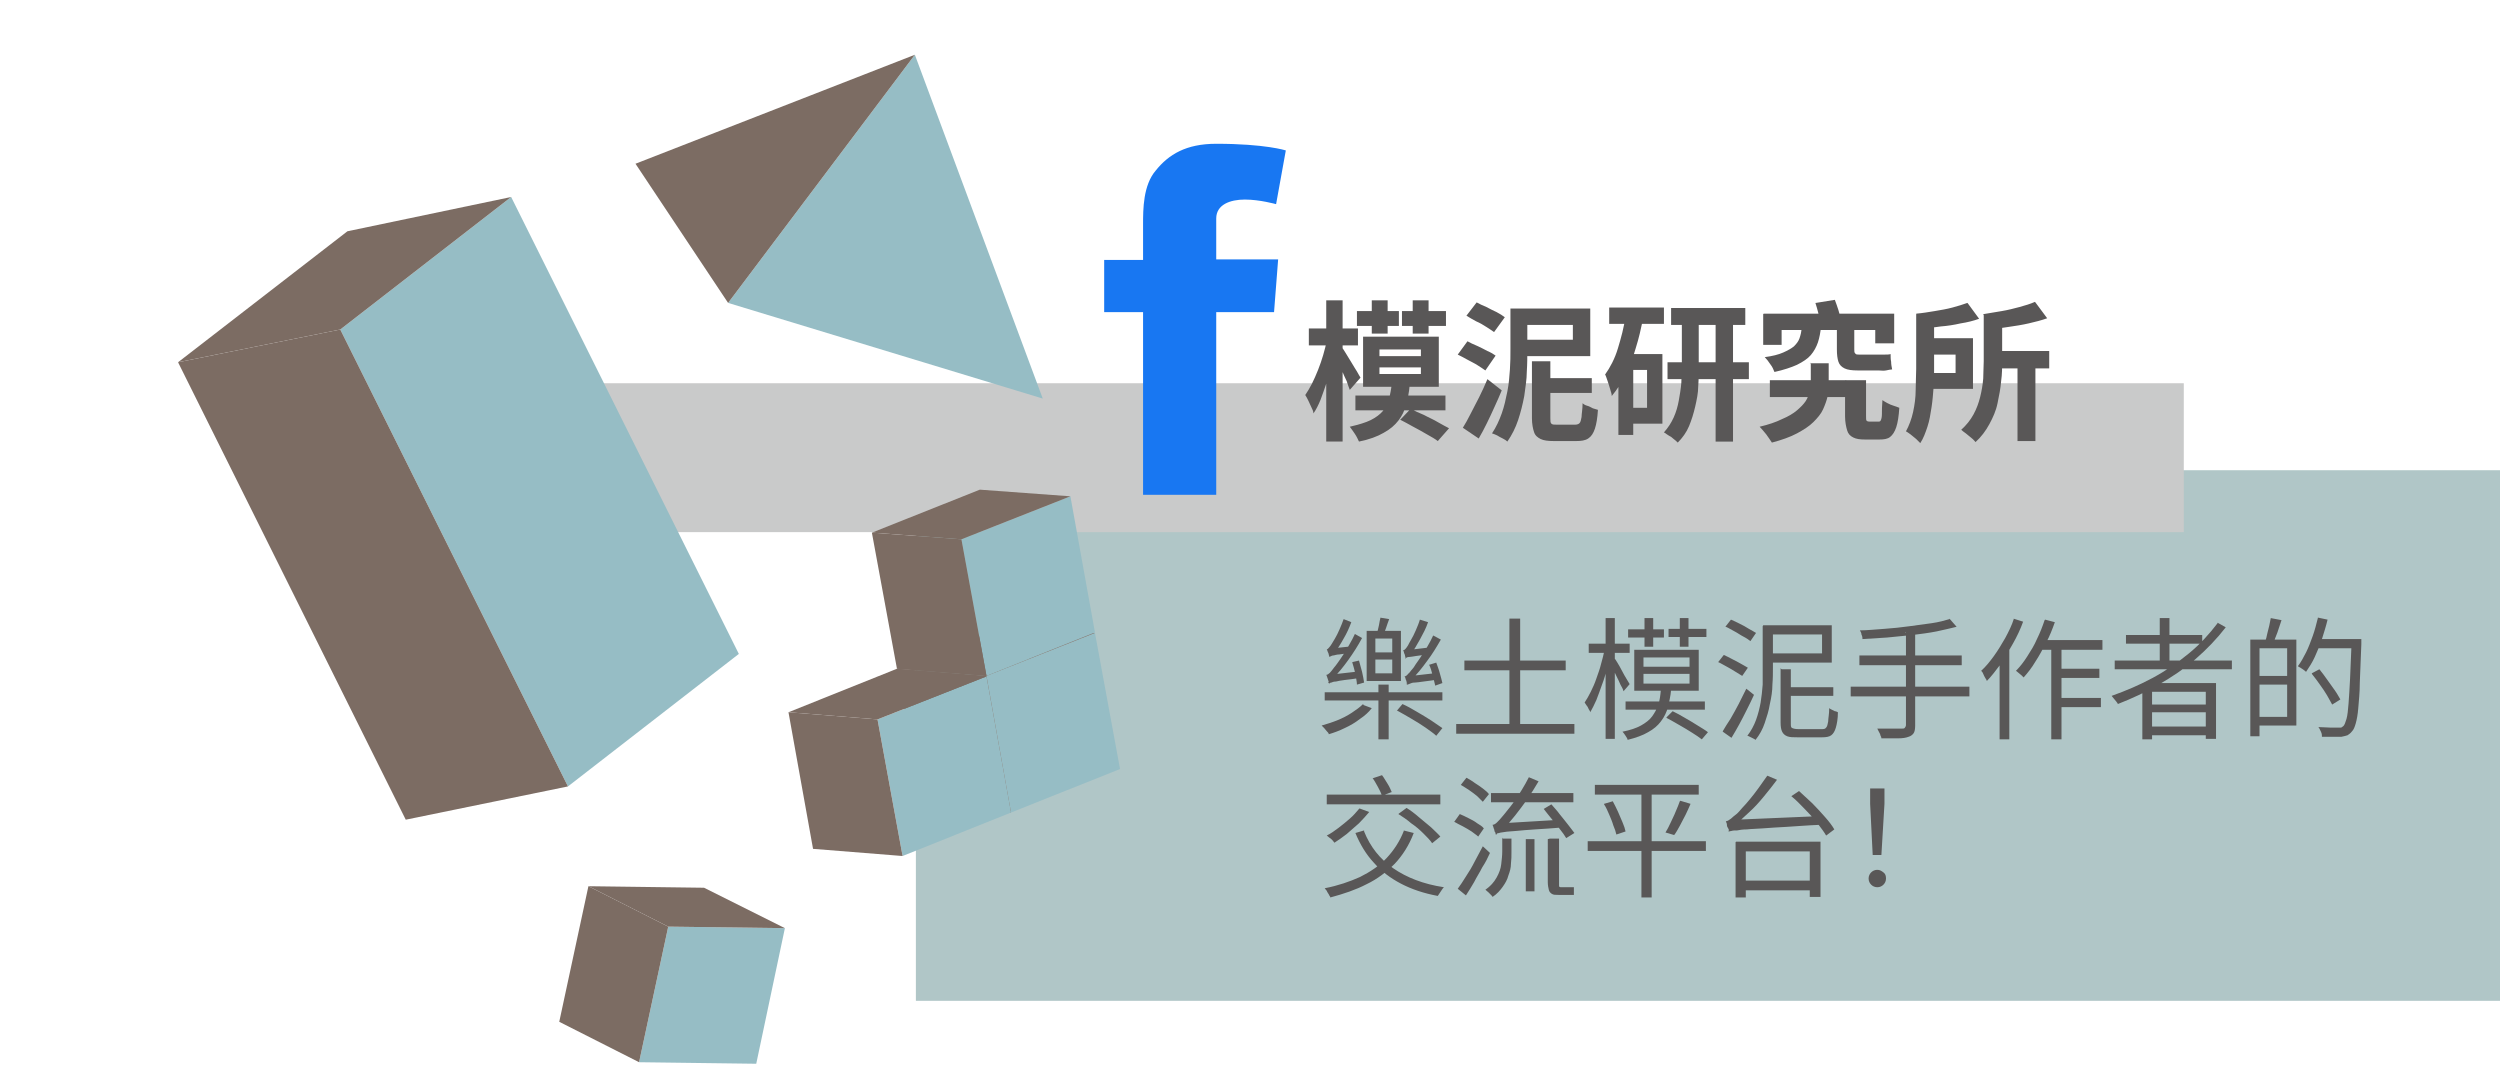
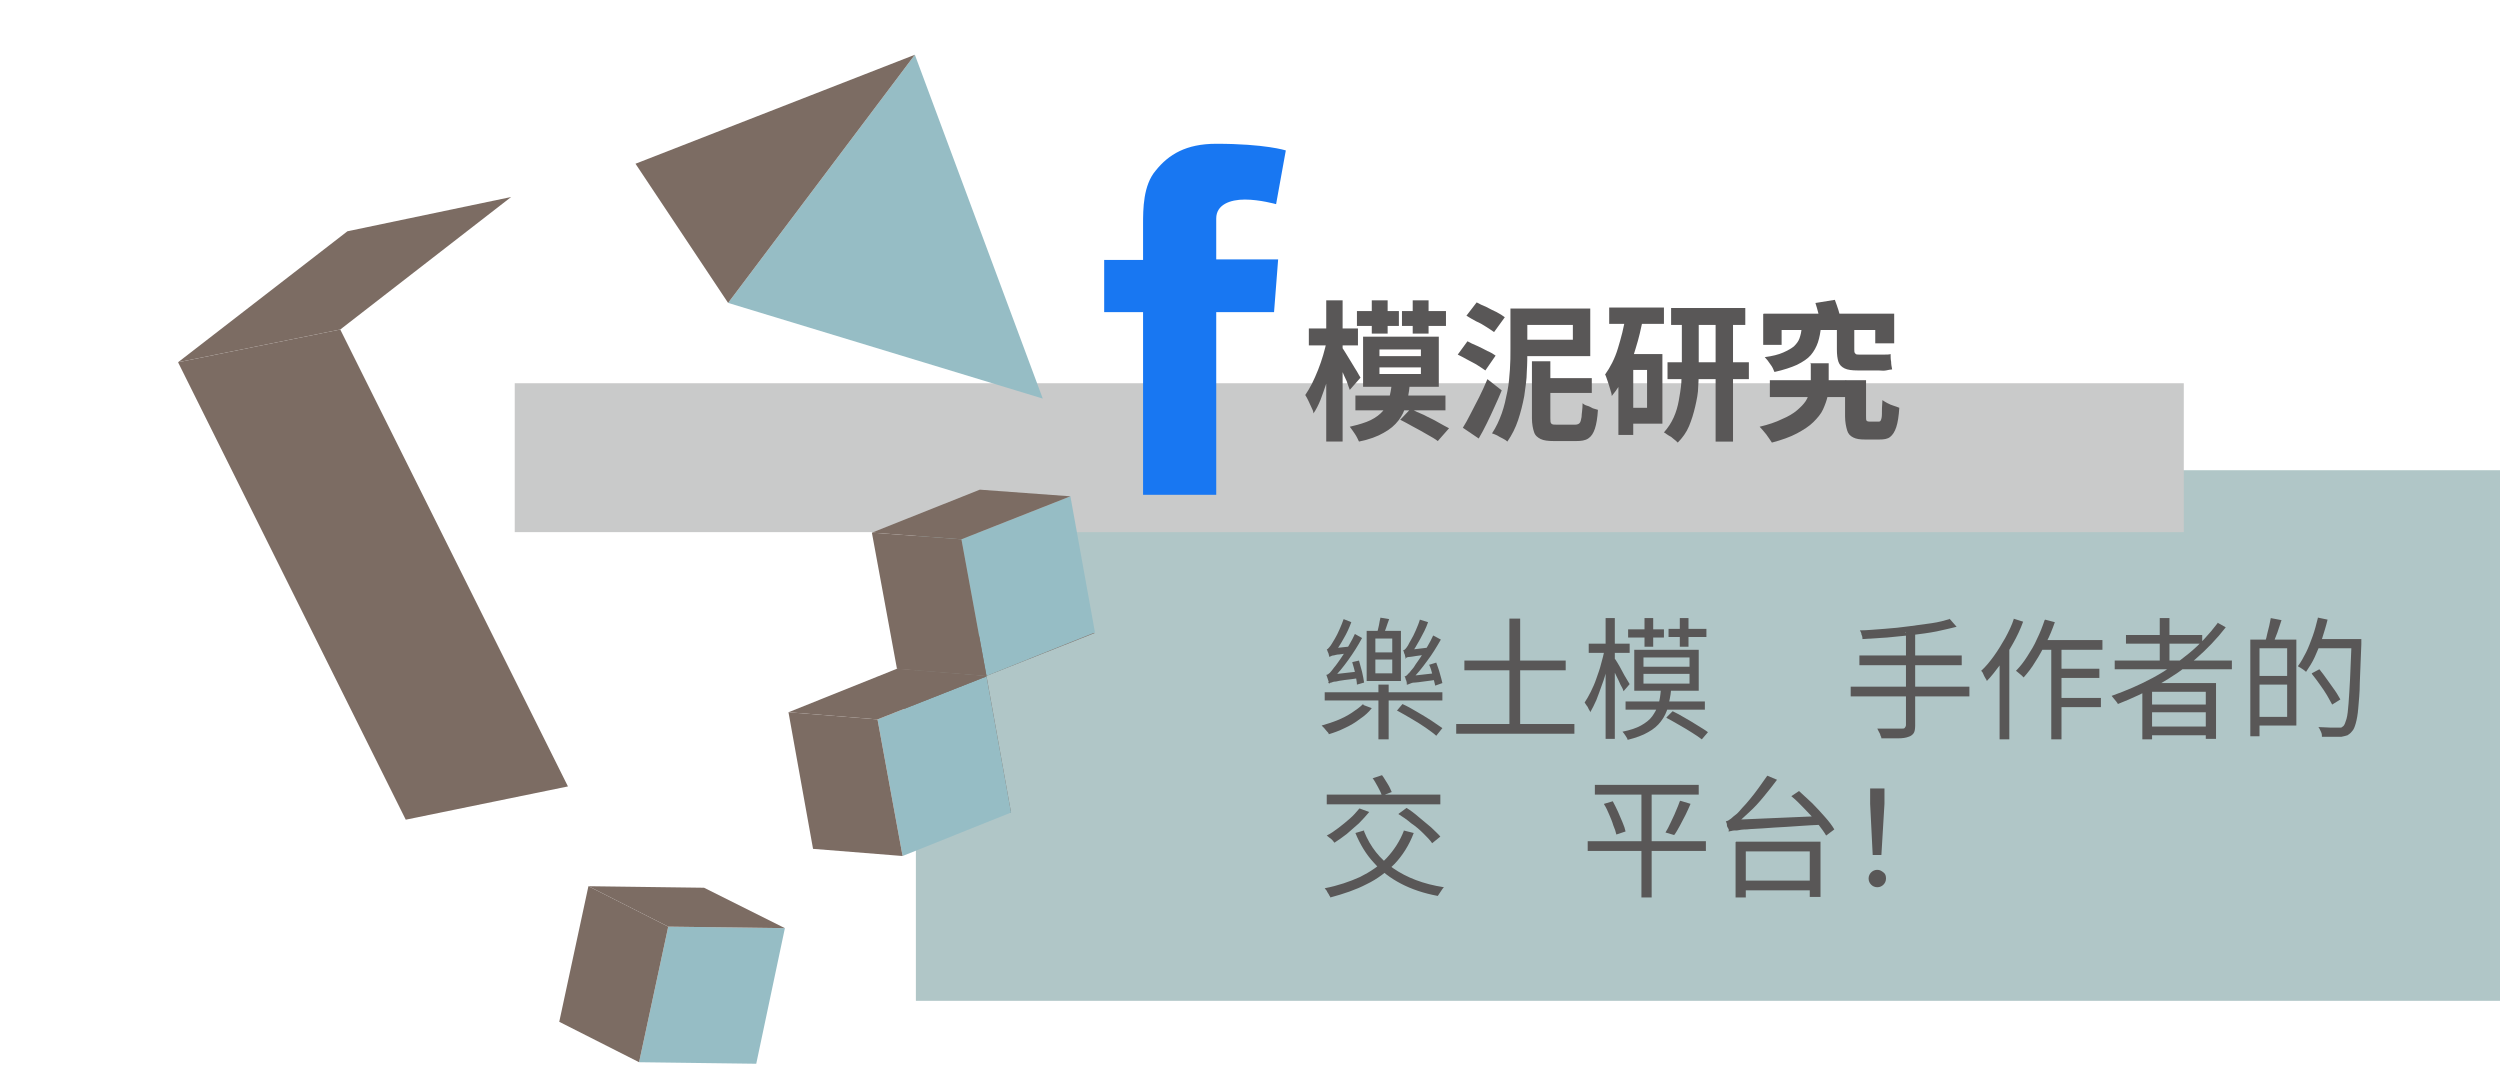
<svg xmlns="http://www.w3.org/2000/svg" width="488.6" height="212" version="1.1" viewBox="0 0 488.6 212">
  <defs>
    <style>
      .cls-1 {
        fill: #1877f2;
      }

      .cls-2 {
        filter: url(#drop-shadow-3);
      }

      .cls-3 {
        filter: url(#drop-shadow-6);
      }

      .cls-4 {
        filter: url(#drop-shadow-5);
      }

      .cls-5 {
        filter: url(#drop-shadow-4);
      }

      .cls-6 {
        fill: #7c6c63;
      }

      .cls-7 {
        fill: #c9caca;
        filter: url(#drop-shadow-2);
      }

      .cls-8 {
        fill: #b0c6c7;
        filter: url(#drop-shadow-1);
      }

      .cls-9 {
        fill: #595757;
      }

      .cls-10 {
        fill: #96bdc5;
      }
    </style>
    <filter id="drop-shadow-1" x="176.8" y="89.7" width="313.9" height="105.9" filterUnits="userSpaceOnUse">
      <feOffset dx="2.2" dy="2.2" />
      <feGaussianBlur result="blur" stdDeviation="0" />
      <feFlood flood-color="#727171" flood-opacity="1" />
      <feComposite in2="blur" operator="in" />
      <feComposite in="SourceGraphic" />
    </filter>
    <filter id="drop-shadow-2" x="98.4" y="72.7" width="328.4" height="31.3" filterUnits="userSpaceOnUse">
      <feOffset dx="2.2" dy="2.2" />
      <feGaussianBlur result="blur-2" stdDeviation="0" />
      <feFlood flood-color="#727171" flood-opacity="1" />
      <feComposite in2="blur-2" operator="in" />
      <feComposite in="SourceGraphic" />
    </filter>
    <filter id="drop-shadow-3" x="34.9" y="35.2" width="111.7" height="125" filterUnits="userSpaceOnUse">
      <feOffset dx="-2.2" dy="3.3" />
      <feGaussianBlur result="blur-3" stdDeviation="0" />
      <feFlood flood-color="#ee867b" flood-opacity="1" />
      <feComposite in2="blur-3" operator="in" />
      <feComposite in="SourceGraphic" />
    </filter>
    <filter id="drop-shadow-4" x="124.2" y="7.4" width="81.8" height="70.4" filterUnits="userSpaceOnUse">
      <feOffset dx="-2.2" dy="3.3" />
      <feGaussianBlur result="blur-4" stdDeviation="0" />
      <feFlood flood-color="#ee867b" flood-opacity="1" />
      <feComposite in2="blur-4" operator="in" />
      <feComposite in="SourceGraphic" />
    </filter>
    <filter id="drop-shadow-5" x="154.1" y="92.4" width="67" height="74.9" filterUnits="userSpaceOnUse">
      <feOffset dx="-2.2" dy="3.3" />
      <feGaussianBlur result="blur-5" stdDeviation="0" />
      <feFlood flood-color="#ee867b" flood-opacity="1" />
      <feComposite in2="blur-5" operator="in" />
      <feComposite in="SourceGraphic" />
    </filter>
    <filter id="drop-shadow-6" x="109.3" y="169.9" width="46.3" height="38" filterUnits="userSpaceOnUse">
      <feOffset dx="-2.2" dy="3.3" />
      <feGaussianBlur result="blur-6" stdDeviation="0" />
      <feFlood flood-color="#ee867b" flood-opacity="1" />
      <feComposite in2="blur-6" operator="in" />
      <feComposite in="SourceGraphic" />
    </filter>
  </defs>
  <g>
    <g id="_圖層_1" data-name="圖層_1">
      <g>
        <rect class="cls-8" x="176.8" y="89.7" width="311.7" height="103.7" />
        <rect class="cls-7" x="98.4" y="72.7" width="326.2" height="29.1" />
        <g>
          <path class="cls-9" d="M259.2,66.6l1.8.9c-.2,1.1-.5,2.3-.7,3.5-.3,1.2-.6,2.5-1,3.7-.4,1.2-.8,2.3-1.2,3.4-.4,1-.9,2-1.4,2.7,0-.4-.2-.8-.4-1.2-.2-.4-.4-.9-.6-1.3-.2-.4-.4-.8-.6-1.1.4-.6.9-1.4,1.3-2.2.4-.8.8-1.7,1.2-2.7s.7-1.9,1-2.9c.3-1,.5-1.9.7-2.7ZM255.8,64.2h9.6v3.3h-9.6v-3.3ZM259.2,58.7h3.2v27.6h-3.2v-27.6ZM262.2,67.8c.2.2.4.6.8,1.2.4.6.7,1.2,1.1,1.8.4.7.8,1.3,1.1,1.8.3.6.6,1,.7,1.2l-2.1,2.4c-.2-.5-.4-1.1-.6-1.7-.3-.6-.6-1.3-.9-2-.3-.7-.6-1.3-.9-2-.3-.6-.5-1.1-.8-1.5l1.6-1.3ZM272,75.3h3.5c-.1,1.4-.4,2.7-.7,3.8-.3,1.2-.8,2.2-1.5,3.1-.7.9-1.6,1.7-2.9,2.4-1.2.7-2.8,1.3-4.8,1.7-.2-.4-.4-.9-.8-1.5-.4-.6-.7-1-1-1.4,1.7-.4,3.1-.8,4.1-1.3,1-.5,1.8-1.1,2.4-1.8.5-.7.9-1.5,1.2-2.4.2-.9.4-1.8.5-2.9ZM264.9,77.3h17.6v2.9h-17.6v-2.9ZM265.2,60.8h8.2v2.9h-8.2v-2.9ZM266.4,65.8h14.8v9.8h-14.8v-9.8ZM268.1,58.7h3.1v6.5h-3.1v-6.5ZM269.6,68.3v1.3h8.1v-1.3h-8.1ZM269.6,71.8v1.3h8.1v-1.3h-8.1ZM273.6,82.1l2.1-2.2c.8.4,1.6.8,2.6,1.2.9.5,1.9.9,2.7,1.4.9.5,1.6.9,2.2,1.2l-2.2,2.5c-.5-.4-1.2-.8-2.1-1.3s-1.7-1-2.7-1.5c-.9-.5-1.8-1-2.6-1.4ZM274,60.8h8.6v2.9h-8.6v-2.9ZM276.1,58.7h3.1v6.5h-3.1v-6.5Z" />
          <path class="cls-9" d="M284.9,69.3l1.9-2.6c.5.3,1.2.6,1.9.9.7.3,1.4.7,2,1,.7.3,1.2.6,1.6.9l-2,2.9c-.4-.3-.9-.6-1.5-1-.6-.4-1.3-.7-2-1.1s-1.3-.7-1.9-1ZM285.9,83.6c.5-.8,1-1.7,1.5-2.7s1.1-2.1,1.7-3.3c.6-1.2,1.1-2.3,1.6-3.5l2.8,2.2c-.4,1-.9,2.1-1.4,3.2-.5,1.1-1,2.2-1.5,3.2-.5,1-1,2-1.6,3l-3.1-2.1ZM286.6,61.7l2-2.6c.5.3,1.2.6,1.9.9.7.4,1.4.7,2,1,.6.3,1.2.7,1.6,1l-2.1,2.9c-.4-.3-.9-.6-1.5-1-.6-.4-1.3-.8-2-1.1-.7-.4-1.3-.7-1.9-1.1ZM295.1,60.3h3.4v8c0,1.3,0,2.8-.1,4.3,0,1.6-.3,3.2-.5,4.8-.3,1.6-.7,3.2-1.2,4.7-.5,1.5-1.2,2.9-2.1,4.2-.2-.2-.5-.4-.9-.6-.4-.2-.8-.4-1.1-.6-.4-.2-.7-.3-1-.4.8-1.2,1.4-2.5,1.9-3.9.5-1.4.8-2.8,1.1-4.3s.4-2.9.5-4.3.1-2.7.1-3.9v-8ZM296.5,60.3h14.3v9.3h-14.3v-3.2h10.9v-2.9h-10.9v-3.2ZM299.7,70.6h3.3v11.1c0,.6,0,.9.2,1.1.2.2.5.2,1.1.2h3.5c.4,0,.7-.1.9-.3s.3-.6.4-1.2c0-.6.2-1.5.2-2.7.2.2.5.4.9.5s.7.3,1.1.5c.4.1.7.2,1,.3-.1,1.6-.3,2.8-.6,3.7-.3.9-.7,1.5-1.3,1.9-.6.4-1.4.5-2.4.5h-4.3c-1.1,0-2-.1-2.6-.4-.6-.3-1.1-.7-1.3-1.4-.2-.6-.4-1.5-.4-2.7v-11.1ZM301.7,73.9h9.4v2.9h-9.4v-2.9Z" />
          <path class="cls-9" d="M317.9,61.7l3.2.7c-.4,1.9-.8,3.7-1.4,5.6-.5,1.8-1.2,3.6-2,5.2-.8,1.6-1.7,3-2.7,4.2,0-.3-.1-.7-.3-1.3s-.3-1.1-.5-1.6-.3-1-.5-1.3c1-1.4,1.9-3.1,2.5-5.1.6-2,1.2-4.1,1.5-6.4ZM314.5,60.1h10.7v3.2h-10.7v-3.2ZM316.3,69.2h2.9v15.8h-2.9v-15.8ZM317.8,69.2h7.1v13.6h-7.1v-3.1h4.1v-7.4h-4.1v-3.1ZM328.7,61.7h3.3v10c0,1.2,0,2.5-.1,3.8,0,1.3-.3,2.7-.6,4-.3,1.3-.7,2.6-1.2,3.8-.5,1.2-1.3,2.3-2.2,3.2-.2-.2-.5-.5-.8-.7-.3-.3-.6-.5-1-.7-.3-.2-.6-.4-.9-.6.8-.9,1.4-1.8,1.9-2.9.5-1.1.8-2.2,1-3.3s.4-2.3.5-3.5c0-1.1.1-2.2.1-3.2v-9.9ZM325.9,70.8h15.9v3.3h-15.9v-3.3ZM326.6,60.2h14.5v3.3h-14.5v-3.3ZM335.3,61.6h3.4v24.7h-3.4v-24.7Z" />
          <path class="cls-9" d="M353.7,71h3.7v3.9c0,.8,0,1.7-.2,2.5-.2.9-.5,1.7-.9,2.6-.4.9-1.1,1.7-1.9,2.5-.8.8-1.9,1.5-3.2,2.2s-3,1.3-4.9,1.8c-.3-.5-.7-1-1.1-1.6-.5-.6-.9-1.1-1.3-1.5,1.7-.4,3.2-.9,4.4-1.5,1.2-.5,2.2-1.1,2.9-1.7.7-.6,1.3-1.2,1.7-1.8.4-.6.6-1.3.8-1.9.1-.6.2-1.2.2-1.8v-3.8ZM344.7,61.3h25.5v5.8h-3.7v-2.6h-18.3v2.9h-3.6v-6ZM352.2,63.8h3.7c-.1,1.1-.3,2.2-.6,3.1-.3.9-.8,1.8-1.4,2.5-.6.7-1.5,1.3-2.7,1.9-1.1.5-2.6,1-4.4,1.4-.2-.5-.4-1-.8-1.5-.4-.6-.7-1-1.1-1.4,1.5-.2,2.7-.5,3.6-.9.9-.4,1.6-.8,2.1-1.2.5-.5.9-1,1.1-1.6.2-.6.4-1.3.4-2.1ZM345.9,74.3h17.1v3.3h-17.1v-3.3ZM354.9,59.2l3.7-.6c.2.6.5,1.3.7,2,.2.7.4,1.4.5,1.9l-3.9.7c-.1-.5-.3-1.2-.5-1.9-.2-.8-.4-1.5-.6-2.1ZM358.9,63.8h3.5v4.5c0,.4,0,.6.2.8s.3.2.7.2h3.6c.4,0,.8,0,1.4,0,.5,0,.9,0,1.2-.1,0,.5,0,1,.1,1.5,0,.5.1,1,.2,1.5-.3,0-.7.1-1.2.2s-1,0-1.5,0h-4c-1.1,0-2-.1-2.6-.4-.6-.3-1-.7-1.2-1.3-.2-.6-.3-1.4-.3-2.4v-4.4ZM361,74.3h3.7v7c0,.5,0,.8.1.9,0,.1.3.2.6.2h1.7c.2,0,.4,0,.5-.3.1-.2.2-.6.2-1.2,0-.6,0-1.5.1-2.7.3.2.6.4,1,.6.4.2.8.4,1.2.5.4.1.8.3,1.1.4-.1,1.6-.3,2.9-.6,3.8s-.7,1.5-1.2,1.9c-.5.4-1.2.5-2.1.5h-2.8c-1,0-1.7-.1-2.3-.4-.6-.3-1-.7-1.2-1.4-.2-.7-.4-1.6-.4-2.7v-7.1Z" />
-           <path class="cls-9" d="M374.5,61.4h3.5v10.7c0,1.1,0,2.3-.1,3.6s-.2,2.6-.4,3.9c-.2,1.3-.4,2.6-.8,3.8-.4,1.2-.8,2.3-1.4,3.2-.2-.2-.5-.5-.8-.8-.4-.3-.7-.6-1.1-.9-.4-.3-.7-.5-.9-.6.6-1.1,1.1-2.4,1.4-3.8.3-1.4.5-2.8.5-4.3s.1-2.8.1-4.1v-10.7ZM384.6,59.3l2.2,3c-1.1.4-2.3.7-3.6.9-1.3.3-2.6.5-3.9.6-1.3.2-2.6.3-3.8.4,0-.4-.2-.9-.4-1.5s-.4-1-.6-1.4c1.2-.1,2.4-.3,3.6-.5,1.2-.2,2.4-.4,3.5-.7,1.1-.3,2.1-.6,2.9-.9ZM376.5,66.1h9.1v9.9h-9.1v-3.1h5.7v-3.6h-5.7v-3.1ZM387.7,61.4h3.6v9.2c0,1.2,0,2.5-.2,3.9-.1,1.4-.4,2.8-.7,4.3s-.9,2.8-1.6,4.1c-.7,1.3-1.6,2.5-2.7,3.5-.2-.2-.4-.5-.8-.8-.4-.3-.7-.6-1.1-.9s-.7-.5-.9-.7c1-.9,1.8-1.9,2.4-3s1-2.2,1.3-3.4.5-2.4.6-3.6c0-1.2.1-2.3.1-3.4v-9.2ZM397.8,59.1l2.3,3.1c-1.1.4-2.3.7-3.6,1-1.3.3-2.6.5-4,.7-1.3.2-2.6.4-3.9.5,0-.4-.2-.9-.4-1.5s-.4-1.1-.6-1.5c1.2-.2,2.4-.4,3.6-.6,1.2-.2,2.4-.5,3.5-.8s2.1-.6,3-1ZM389.1,68.6h11.4v3.4h-11.4v-3.4ZM394.3,71.1h3.5v15.1h-3.5v-15.1Z" />
        </g>
        <g>
          <path class="cls-9" d="M266.5,137.8l1.6.6c-.6.8-1.4,1.5-2.3,2.1-.9.7-1.9,1.3-3,1.8-1,.5-2.1.9-3.1,1.2,0-.2-.2-.4-.4-.6s-.3-.4-.5-.6c-.2-.2-.3-.3-.5-.5,1-.3,2-.6,3-1,1-.4,2-.9,2.9-1.5s1.6-1.1,2.2-1.7ZM258.9,135.3h23v1.6h-23v-1.6ZM259.7,133.5c0-.1,0-.3-.1-.5s-.1-.4-.2-.6-.1-.4-.2-.5c.2,0,.5-.2.7-.4.3-.3.5-.6.8-1,.2-.2.4-.5.7-.9.3-.4.7-1,1.1-1.6.4-.6.8-1.3,1.2-2s.8-1.4,1.1-2.1l1.4.8c-.8,1.5-1.7,2.9-2.7,4.3s-2,2.6-3,3.6h0c-.3.2-.6.4-.7.5-.2.1-.2.3-.2.4ZM259.8,128.4c0-.1,0-.2-.1-.4,0-.2-.1-.4-.2-.6s-.1-.4-.2-.5c.2,0,.3-.2.5-.4.2-.2.3-.4.5-.7.1-.2.3-.5.6-1,.3-.5.6-1.1.9-1.8.3-.7.6-1.4.8-2l1.5.6c-.4,1.1-.9,2.2-1.5,3.2-.6,1.1-1.2,2-1.7,2.7h0c-.2.2-.4.3-.5.3-.1,0-.3.2-.4.3-.1,0-.2.2-.2.3ZM259.7,133.5v-1.2c0,0,.8-.5.8-.5l5.3-.6c0,.2,0,.4,0,.7,0,.3,0,.5,0,.6-1.2.2-2.2.3-3,.4-.8.1-1.3.2-1.7.3-.4,0-.7.1-.9.2-.2,0-.3.1-.4.2ZM259.8,128.4v-1.2s.8-.5.8-.5l3.7-.4c0,.2,0,.4,0,.7,0,.2,0,.5,0,.6-1.1.1-2,.2-2.5.3-.6,0-1,.2-1.2.2-.2,0-.4.1-.6.2ZM264.3,129.4l1.3-.3c.2.7.4,1.4.6,2.2.2.8.3,1.5.4,2.1l-1.4.4c0-.6-.2-1.3-.3-2.1-.2-.8-.4-1.6-.6-2.2ZM267.1,123.3h6.7v9.8h-6.7v-9.8ZM268.8,124.8v2.7h3.3v-2.7h-3.3ZM268.8,128.9v2.7h3.3v-2.7h-3.3ZM269.7,120.7l1.8.3c-.2.5-.4,1.1-.6,1.7-.2.6-.4,1-.5,1.4l-1.3-.3c.1-.4.3-1,.4-1.6s.2-1.1.3-1.5ZM269.4,133.8h2v10.7h-2v-10.7ZM273,138.9l1.1-1.3c.9.4,1.8.9,2.8,1.5,1,.6,1.9,1.1,2.8,1.7.9.6,1.6,1.1,2.2,1.5l-1.2,1.5c-.5-.5-1.3-1-2.1-1.6-.9-.6-1.8-1.2-2.7-1.7-1-.6-1.9-1.1-2.8-1.6ZM274.7,128.7c0-.1,0-.3-.1-.5,0-.2-.1-.4-.2-.6,0-.2-.1-.4-.2-.5.2,0,.3-.1.5-.3.2-.2.3-.4.5-.7.1-.2.3-.6.6-1.1.3-.5.6-1.1.9-1.8s.6-1.4.8-2.1l1.6.5c-.4,1.2-1,2.3-1.6,3.4-.6,1.1-1.2,2.1-1.8,2.9h0c-.2.1-.4.2-.5.3-.1,0-.3.2-.4.3s-.2.2-.2.3ZM275,133.8c0-.1,0-.3-.1-.5,0-.2-.1-.4-.2-.6,0-.2-.1-.4-.2-.5.2,0,.5-.2.7-.5.3-.2.5-.6.8-.9.2-.2.4-.5.7-1,.3-.4.7-1,1.1-1.6.4-.6.8-1.2,1.2-1.9.4-.7.8-1.4,1.1-2.1l1.5.8c-.8,1.4-1.7,2.9-2.7,4.2-1,1.4-2,2.6-3,3.6h0c-.3.2-.6.4-.7.5-.2.1-.3.3-.3.4ZM274.7,128.7v-1.2c0,0,.8-.5.8-.5l4.2-.5c0,.2,0,.4,0,.7,0,.3,0,.5,0,.6-1.3.2-2.2.3-2.9.4-.7.1-1.1.2-1.4.2-.3,0-.5.1-.6.2ZM275,133.8v-1.2s.8-.5.8-.5l5.3-.6c0,.2,0,.4,0,.7,0,.3,0,.5,0,.6-1.2.2-2.2.3-2.9.4-.8.1-1.3.2-1.7.2-.4,0-.7.1-.9.2s-.3.1-.5.2ZM279.4,129.9l1.3-.4c.2.6.5,1.3.7,2.1.2.7.4,1.4.5,1.9l-1.4.5c-.1-.5-.3-1.2-.5-2-.2-.8-.4-1.5-.7-2.1Z" />
          <path class="cls-9" d="M284.6,141.5h23.1v1.9h-23.1v-1.9ZM286.2,129.1h19.8v1.9h-19.8v-1.9ZM295,120.9h2.1v21.8h-2.1v-21.8Z" />
          <path class="cls-9" d="M313.7,127l1.1.4c-.2,1-.4,2.1-.7,3.2-.3,1.1-.6,2.2-1,3.2-.4,1.1-.7,2-1.1,3-.4.9-.8,1.7-1.2,2.4,0-.2-.2-.4-.3-.6s-.2-.5-.4-.7c-.1-.2-.3-.4-.4-.6.4-.6.8-1.3,1.2-2.1s.8-1.7,1.1-2.6.7-1.9.9-2.8c.3-1,.5-1.9.7-2.8ZM310.5,125.8h8v1.8h-8v-1.8ZM313.8,120.8h1.8v23.6h-1.8v-23.6ZM315.4,128.5c.2.2.4.5.7,1,.3.5.6,1,.9,1.6.3.6.6,1.1.9,1.6.3.5.5.8.6,1l-1.2,1.4c-.1-.4-.3-.8-.6-1.3-.2-.5-.5-1.1-.8-1.7-.3-.6-.5-1.1-.8-1.6s-.5-.9-.6-1.2l.9-.7ZM324.7,134.8h1.9c-.1,1.3-.4,2.4-.6,3.4-.3,1-.7,1.9-1.4,2.8-.6.8-1.4,1.5-2.5,2.1-1,.6-2.4,1.1-4,1.5,0-.2-.2-.5-.4-.8-.2-.3-.4-.6-.6-.8,1.5-.3,2.7-.7,3.6-1.2s1.7-1.1,2.2-1.8c.5-.7.9-1.4,1.2-2.3.3-.9.4-1.8.5-2.9ZM317.7,137.1h15.5v1.6h-15.5v-1.6ZM318.2,123h7v1.6h-7v-1.6ZM319.4,127h12.6v8h-12.6v-8ZM321.2,128.5v1.8h9v-1.8h-9ZM321.2,131.7v1.9h9v-1.9h-9ZM321.4,120.8h1.7v5.6h-1.7v-5.6ZM325.7,140.2l1.2-1.2c.8.4,1.6.8,2.4,1.3.9.5,1.7,1,2.5,1.5.8.5,1.5.9,2,1.3l-1.2,1.4c-.5-.4-1.1-.8-1.9-1.3s-1.6-1-2.5-1.5c-.9-.5-1.7-1-2.5-1.4ZM326.1,122.9h7.4v1.6h-7.4v-1.6ZM328.3,120.8h1.7v5.6h-1.7v-5.6Z" />
-           <path class="cls-9" d="M335.8,129.4l1.1-1.4c.5.2,1,.5,1.6.8s1.2.6,1.7.9c.6.3,1,.6,1.4.8l-1.1,1.6c-.3-.2-.8-.5-1.3-.8-.5-.3-1.1-.7-1.7-1-.6-.3-1.2-.7-1.7-.9ZM336.7,142.9c.4-.7.9-1.5,1.5-2.4.5-.9,1.1-1.9,1.6-2.9.5-1,1-2,1.5-3l1.5,1.2c-.4.9-.9,1.9-1.4,2.9-.5,1-1,2-1.5,2.9-.5.9-1,1.8-1.5,2.6l-1.7-1.2ZM337.2,122.5l1.1-1.4c.5.2,1.1.5,1.7.8.6.3,1.2.6,1.8,1,.6.3,1,.6,1.4.8l-1.1,1.6c-.4-.3-.8-.6-1.4-.9-.6-.3-1.1-.7-1.7-1-.6-.3-1.2-.7-1.7-.9ZM344.6,122.2h1.9v8.2c0,1.1,0,2.2-.1,3.4,0,1.2-.2,2.5-.5,3.8-.2,1.3-.6,2.5-1,3.7-.4,1.2-1,2.3-1.8,3.3-.1-.1-.3-.2-.5-.3s-.4-.2-.6-.3c-.2-.1-.4-.2-.5-.2.7-.9,1.3-2,1.7-3.1s.7-2.3.9-3.4c.2-1.2.3-2.3.4-3.5,0-1.1,0-2.2,0-3.2v-8.2ZM345.4,122.2h12.6v7.3h-12.6v-1.8h10.7v-3.7h-10.7v-1.8ZM348.2,130.8h1.8v10.6c0,.5,0,.8.3.9.2.1.6.2,1.2.2h4.5c.4,0,.7,0,.9-.3.2-.2.3-.6.4-1.2,0-.6.2-1.4.2-2.6.1.1.3.2.5.3.2.1.4.2.6.3.2,0,.4.1.6.2,0,1.3-.2,2.3-.4,3-.2.7-.5,1.2-.9,1.5-.4.3-1,.4-1.8.4h-4.8c-.8,0-1.5,0-2-.2s-.8-.5-1-.9c-.2-.4-.3-1-.3-1.8v-10.6ZM349.3,134.3h9v1.7h-9v-1.7Z" />
          <path class="cls-9" d="M361.7,134.2h23.2v1.9h-23.2v-1.9ZM381,120.9l1.4,1.6c-1.2.3-2.5.6-3.9.9-1.5.3-3.1.5-4.7.7-1.7.2-3.3.3-5,.5-1.7.1-3.3.2-4.8.3,0-.2,0-.5-.2-.9,0-.3-.2-.6-.3-.8,1.5,0,3.1-.2,4.8-.3,1.6-.1,3.3-.3,4.8-.5,1.6-.2,3-.4,4.4-.6s2.5-.5,3.5-.8ZM363.4,128.1h20v1.9h-20v-1.9ZM372.3,123.6h2v18.2c0,.7-.1,1.2-.3,1.5-.2.3-.6.6-1,.7-.5.2-1.2.3-2,.3-.9,0-2,0-3.3,0,0-.2-.1-.4-.2-.6,0-.2-.2-.5-.3-.7s-.2-.4-.3-.6c.7,0,1.4,0,2.1,0h2.7c.3,0,.5,0,.6-.2.1-.1.2-.3.2-.5v-18.2Z" />
          <path class="cls-9" d="M393.5,120.9l1.9.6c-.5,1.4-1.2,2.9-2,4.3-.8,1.4-1.6,2.8-2.4,4-.9,1.2-1.8,2.4-2.7,3.3,0-.2-.2-.4-.3-.6-.1-.2-.3-.5-.4-.8-.1-.3-.3-.5-.4-.6.9-.8,1.7-1.8,2.5-2.9.8-1.1,1.5-2.3,2.2-3.5.7-1.3,1.3-2.5,1.7-3.8ZM390.8,127.6l1.9-1.9h0v18.8h-1.9v-16.9ZM399.7,121.1l1.9.5c-.5,1.4-1,2.7-1.7,4s-1.3,2.5-2.1,3.7c-.7,1.2-1.5,2.2-2.3,3.1-.1-.1-.2-.2-.4-.4-.2-.2-.4-.3-.6-.5-.2-.2-.4-.3-.5-.4.8-.8,1.5-1.7,2.2-2.8.7-1.1,1.4-2.2,1.9-3.4.6-1.2,1.1-2.5,1.5-3.7ZM398.7,125.1h12.2v1.9h-13.1l.9-1.9ZM400.9,125.8h2v18.7h-2v-18.7ZM401.9,130.7h8.4v1.8h-8.4v-1.8ZM401.9,136.4h8.7v1.8h-8.7v-1.8Z" />
          <path class="cls-9" d="M433.4,121.7l1.6.9c-1.7,2.2-3.7,4.3-5.9,6.2-2.2,1.9-4.6,3.5-7.2,5s-5.2,2.7-8,3.8c0-.2-.2-.3-.3-.5-.2-.2-.3-.4-.5-.6s-.3-.4-.4-.5c2.8-1,5.4-2.1,8-3.5,2.6-1.4,4.9-3,7.1-4.8,2.2-1.8,4-3.8,5.6-5.9ZM413.3,129.1h22.9v1.7h-22.9v-1.7ZM415.5,124.1h14.9v1.7h-14.9v-1.7ZM418.7,133.5h14.4v10.9h-2v-9.2h-10.5v9.3h-1.9v-11ZM419.7,137.7h12.1v1.5h-12.1v-1.5ZM419.7,142h12.1v1.7h-12.1v-1.7ZM422.1,120.8h1.9v9.2h-1.9v-9.2Z" />
          <path class="cls-9" d="M439.8,125h1.8v18.9h-1.8v-18.9ZM440.8,132.1h7.1v1.7h-7.1v-1.7ZM441,125h7.8v16.8h-7.8v-1.7h6v-13.4h-6v-1.7ZM443.8,120.8l2.1.4c-.3.8-.5,1.6-.8,2.4-.3.8-.6,1.5-.8,2.1l-1.6-.4c.2-.4.3-.9.4-1.4.1-.5.3-1.1.4-1.6.1-.5.2-1,.3-1.5ZM453,120.7l1.9.4c-.3,1.3-.7,2.5-1.1,3.8-.4,1.2-.9,2.4-1.4,3.5-.5,1.1-1.1,2-1.7,2.9-.1-.1-.3-.2-.5-.4-.2-.1-.4-.3-.6-.4s-.4-.2-.5-.3c.6-.8,1.1-1.7,1.6-2.7s.9-2.1,1.3-3.2.7-2.3,1-3.5ZM451.8,131.6l1.5-.8c.5.6,1,1.3,1.5,2,.5.7,1,1.4,1.5,2.1.5.7.8,1.3,1.1,1.8l-1.6,1c-.3-.5-.6-1.1-1-1.8-.4-.7-.9-1.4-1.4-2.1-.5-.7-1-1.4-1.5-2ZM452.5,124.9h7.9v1.8h-7.9v-1.8ZM459.7,124.9h1.8v.6c0,.2,0,.3,0,.4-.1,2.9-.2,5.4-.3,7.5,0,2-.2,3.7-.3,5-.1,1.3-.3,2.3-.5,3-.2.7-.4,1.2-.7,1.5-.3.4-.6.6-.9.8-.3.1-.7.2-1.2.3-.4,0-1,0-1.7,0-.7,0-1.4,0-2.1,0,0-.3,0-.6-.2-1s-.3-.7-.5-.9c.9,0,1.6.1,2.3.1.7,0,1.2,0,1.5,0s.5,0,.6,0c.2,0,.3-.2.5-.3.2-.2.4-.7.6-1.4.2-.7.3-1.7.4-3s.2-2.9.3-4.9c.1-2,.2-4.4.3-7.2v-.4Z" />
          <path class="cls-9" d="M274.3,162.3l2,.5c-.9,2.4-2.2,4.4-3.7,6-1.6,1.6-3.4,3-5.5,4-2.1,1.1-4.5,1.9-7.1,2.6,0-.2-.2-.3-.3-.6-.1-.2-.3-.4-.4-.7-.2-.2-.3-.4-.4-.5,2.6-.5,4.9-1.3,6.9-2.2,2-1,3.8-2.2,5.2-3.7,1.4-1.5,2.6-3.3,3.4-5.4ZM259.3,155.3h22.2v1.9h-22.2v-1.9ZM265.7,158l1.9.7c-.6.7-1.3,1.5-2,2.2-.8.7-1.6,1.4-2.4,2.1-.8.6-1.6,1.2-2.4,1.7-.1-.1-.2-.3-.4-.5-.2-.2-.4-.4-.6-.5-.2-.2-.4-.3-.5-.4.8-.4,1.5-.9,2.3-1.5.8-.6,1.5-1.2,2.2-1.8.7-.6,1.3-1.3,1.8-1.9ZM266.6,162.5c1.2,3,3.1,5.4,5.7,7.2s5.9,3.1,9.9,3.7c-.1.1-.3.3-.4.5s-.3.4-.4.6c-.1.2-.3.4-.4.6-2.7-.5-5.1-1.3-7.2-2.4-2.1-1.1-3.8-2.4-5.3-4.1-1.5-1.6-2.7-3.6-3.6-5.8l1.7-.5ZM268.3,152.1l1.8-.6c.4.5.7,1.1,1.1,1.7.4.6.6,1.2.8,1.6l-1.9.7c-.2-.5-.4-1-.8-1.7s-.7-1.3-1.1-1.8ZM273.4,159l1.5-1.1c.8.5,1.6,1.1,2.4,1.8s1.6,1.3,2.4,2c.7.7,1.4,1.3,1.8,1.8l-1.6,1.3c-.4-.6-1-1.2-1.7-1.9-.7-.7-1.5-1.4-2.4-2-.8-.7-1.7-1.3-2.5-1.8Z" />
-           <path class="cls-9" d="M284.3,160.5l1-1.4c.5.2,1.1.5,1.7.8.6.3,1.2.6,1.7,1,.5.3,1,.6,1.3,1l-1.1,1.6c-.3-.3-.8-.6-1.3-1-.5-.3-1.1-.7-1.7-1-.6-.3-1.2-.6-1.7-.9ZM284.9,173.7c.5-.7,1-1.4,1.6-2.4.6-.9,1.2-1.9,1.7-2.9s1.1-2,1.6-3l1.4,1.3c-.4.9-.9,1.9-1.5,2.8-.5,1-1.1,1.9-1.6,2.9-.5.9-1.1,1.8-1.6,2.6l-1.6-1.3ZM285.5,153.4l1.1-1.4c.5.3,1.1.6,1.6,1,.6.4,1.1.7,1.6,1.1.5.4.9.7,1.2,1.1l-1.2,1.5c-.3-.3-.7-.7-1.1-1.1-.5-.4-1-.8-1.6-1.2-.6-.4-1.1-.7-1.6-1ZM293.7,163.9h1.7v2.7c0,.7,0,1.4-.1,2.2,0,.8-.2,1.5-.5,2.3-.2.8-.6,1.5-1.1,2.2-.5.7-1.1,1.4-2,2,0-.1-.2-.3-.4-.5s-.3-.3-.5-.5c-.2-.1-.3-.3-.5-.4,1-.7,1.7-1.5,2.2-2.4s.8-1.7.9-2.6c.1-.9.2-1.7.2-2.5v-2.7ZM291.4,155h16.1v1.8h-16.1v-1.8ZM292.3,163c0-.1,0-.3-.2-.5,0-.2-.1-.5-.2-.7,0-.2-.2-.5-.2-.6.3,0,.6-.2.9-.5.3-.3.7-.7,1-1.1.2-.2.5-.6.9-1.1.4-.5.9-1.1,1.4-1.8.5-.7,1-1.5,1.5-2.3s1-1.7,1.4-2.5l1.9.8c-.7,1.2-1.4,2.3-2.2,3.5-.8,1.1-1.6,2.2-2.4,3.2-.8,1-1.6,1.9-2.4,2.8h0c-.3.2-.5.3-.6.4-.2.1-.3.2-.5.3-.1.1-.2.2-.2.3ZM292.3,163v-1.4s1.2-.7,1.2-.7l11.7-.7c0,.3,0,.5.2.8,0,.3.2.6.2.7-2.2.2-4.1.3-5.6.4s-2.7.2-3.7.3-1.7.1-2.2.2-.9.1-1.1.2c-.2,0-.5.1-.6.2ZM298.2,164h1.7v10.2h-1.7v-10.2ZM301.7,158.1l1.5-.9c.5.6,1.1,1.2,1.6,1.9.6.7,1.1,1.4,1.6,2,.5.6.9,1.2,1.3,1.7l-1.6,1c-.3-.5-.7-1.1-1.2-1.7-.5-.7-1-1.3-1.6-2-.6-.7-1.1-1.4-1.6-2ZM302.9,163.9h1.8v8.5c0,.4,0,.6,0,.8,0,.1.2.2.3.2h1.5c.2,0,.3,0,.6,0,.2,0,.4,0,.5,0,0,.2,0,.5,0,.8,0,.3,0,.5,0,.7-.2,0-.3,0-.6,0-.2,0-.4,0-.7,0h-1.7c-.6,0-1,0-1.3-.2-.3-.2-.5-.4-.6-.8-.1-.4-.2-.9-.2-1.5v-8.4Z" />
          <path class="cls-9" d="M310.3,164.4h23.1v1.9h-23.1v-1.9ZM311.7,153.4h20.3v1.9h-20.3v-1.9ZM313.5,157.1l1.7-.5c.3.6.7,1.3,1,2,.3.7.6,1.4.9,2.1.3.7.5,1.3.6,1.8l-1.8.6c-.1-.5-.3-1.1-.6-1.8-.2-.7-.5-1.4-.8-2.1s-.6-1.4-1-2ZM320.8,154.2h2v21.2h-2v-21.2ZM328.4,156.5l2,.6c-.3.7-.6,1.4-1,2.2-.4.7-.7,1.4-1.1,2.1-.4.7-.7,1.3-1.1,1.8l-1.7-.5c.3-.5.7-1.2,1-1.9s.7-1.4,1-2.2c.3-.7.6-1.4.8-2Z" />
          <path class="cls-9" d="M337.9,162.4c0-.1,0-.3-.2-.6s-.2-.5-.2-.7c0-.2-.2-.5-.2-.6.3,0,.6-.2,1-.5.3-.3.7-.6,1.2-1,.2-.2.6-.6,1-1.1.5-.5,1-1.1,1.5-1.7.6-.7,1.1-1.4,1.7-2.2.6-.8,1.1-1.6,1.7-2.4l1.9.8c-.8,1.1-1.7,2.2-2.6,3.3-.9,1.1-1.8,2.1-2.8,3s-1.9,1.8-2.8,2.5h0c-.2.2-.5.3-.6.4-.2.1-.3.2-.5.3-.1.1-.2.2-.2.3ZM337.9,162.4v-1.5s1.4-.7,1.4-.7l16.4-.7c0,.3,0,.6,0,.9,0,.3,0,.6.1.8-2.6.1-4.8.3-6.6.4-1.9.1-3.4.2-4.7.3s-2.3.1-3.1.2c-.8,0-1.4.1-1.9.2-.5,0-.8,0-1.1.1-.2,0-.5.1-.6.2ZM339.3,164.5h16.5v10.8h-2.1v-8.9h-12.5v9h-2v-10.8ZM340.3,172.1h14.5v1.9h-14.5v-1.9ZM350.1,155.6l1.5-1c.8.7,1.7,1.6,2.6,2.4.9.9,1.7,1.8,2.5,2.7.8.9,1.4,1.7,1.8,2.4l-1.6,1.2c-.4-.7-1-1.5-1.7-2.4-.7-.9-1.5-1.8-2.4-2.7s-1.7-1.8-2.6-2.5Z" />
          <path class="cls-9" d="M366.9,173.4c-.5,0-.9-.2-1.2-.5-.3-.3-.5-.7-.5-1.2s.2-.9.5-1.2c.3-.3.7-.5,1.2-.5s.8.2,1.2.5.5.7.5,1.2-.2.9-.5,1.2-.7.5-1.2.5ZM366,167.1l-.5-10v-3c0,0,2.8,0,2.8,0v3c0,0-.6,10-.6,10h-1.7Z" />
        </g>
        <path class="cls-1" d="M215.8,50.8h7.6v-6.9c0-3,0-7.7,2.5-10.6,2.5-3.1,5.9-5.2,11.8-5.2,9.6,0,13.6,1.3,13.6,1.3l-1.9,10.5s-3.2-.9-6.1-.9-5.6,1-5.6,3.7v8h12.1l-.8,10.3h-11.3v35.7h-14.3v-35.7h-7.6v-10.3Z" />
        <g class="cls-2">
-           <polygon class="cls-10" points="113.2 150.4 146.6 124.5 102.1 35.2 68.7 61.1 113.2 150.4" />
          <polygon class="cls-6" points="81.5 156.9 113.2 150.4 68.7 61.1 37 67.5 81.5 156.9" />
          <polygon class="cls-6" points="102.1 35.2 68.7 61.1 37 67.5 70.1 41.9 102.1 35.2" />
        </g>
        <g class="cls-5">
          <polygon class="cls-10" points="181 7.4 206 74.6 144.5 55.9 181 7.4" />
          <polygon class="cls-6" points="181 7.4 126.4 28.7 144.5 55.9 181 7.4" />
        </g>
        <g class="cls-4">
          <g>
-             <polygon class="cls-10" points="199.8 155.5 221.1 147 216.2 120.4 195 128.8 199.8 155.5" />
            <polygon class="cls-6" points="182.4 154.1 199.8 155.5 195 128.8 177.5 127.4 182.4 154.1" />
            <polygon class="cls-6" points="216.2 120.4 195 128.8 177.5 127.4 198.6 119.1 216.2 120.4" />
          </g>
          <g>
            <polygon class="cls-10" points="195 128.8 216.2 120.3 211.4 93.7 190.1 102.1 195 128.8" />
            <polygon class="cls-6" points="177.5 127.4 195 128.8 190.1 102.1 172.6 100.8 177.5 127.4" />
            <polygon class="cls-6" points="211.4 93.7 190.1 102.1 172.6 100.8 193.7 92.4 211.4 93.7" />
          </g>
          <g>
            <polygon class="cls-10" points="178.6 164 199.8 155.5 195 128.9 173.7 137.3 178.6 164" />
            <polygon class="cls-6" points="161.1 162.6 178.6 164 173.7 137.3 156.3 135.9 161.1 162.6" />
            <polygon class="cls-6" points="195 128.9 173.7 137.3 156.3 135.9 177.5 127.4 195 128.9" />
          </g>
        </g>
        <g class="cls-3">
          <polygon class="cls-10" points="127.1 204.3 150 204.6 155.6 178.1 132.8 177.8 127.1 204.3" />
          <polygon class="cls-6" points="111.5 196.4 127.1 204.3 132.8 177.8 117.2 169.9 111.5 196.4" />
          <polygon class="cls-6" points="155.6 178.1 132.8 177.8 117.2 169.9 139.8 170.2 155.6 178.1" />
        </g>
      </g>
    </g>
  </g>
</svg>